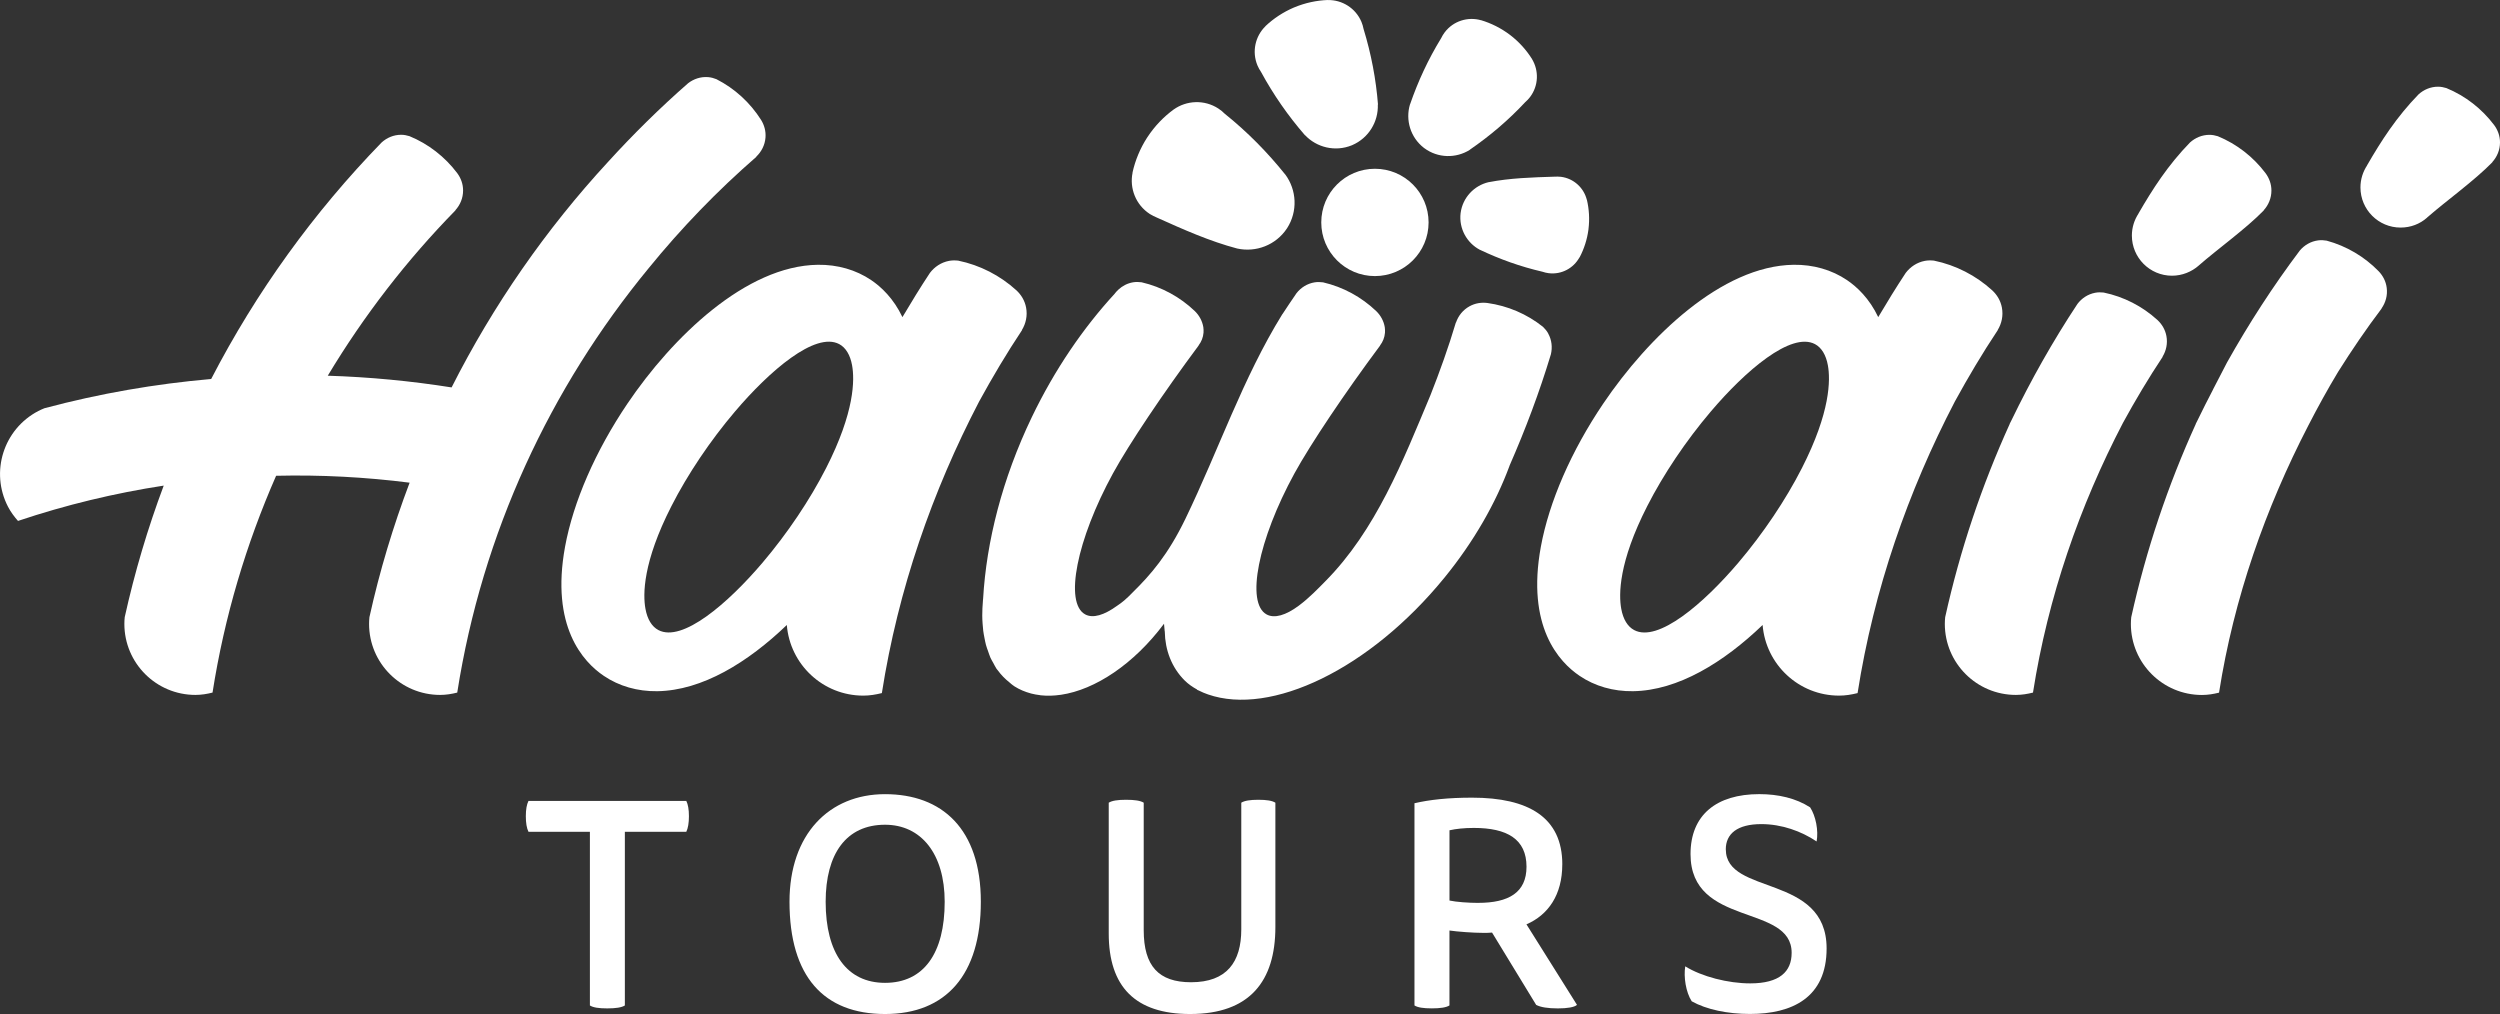
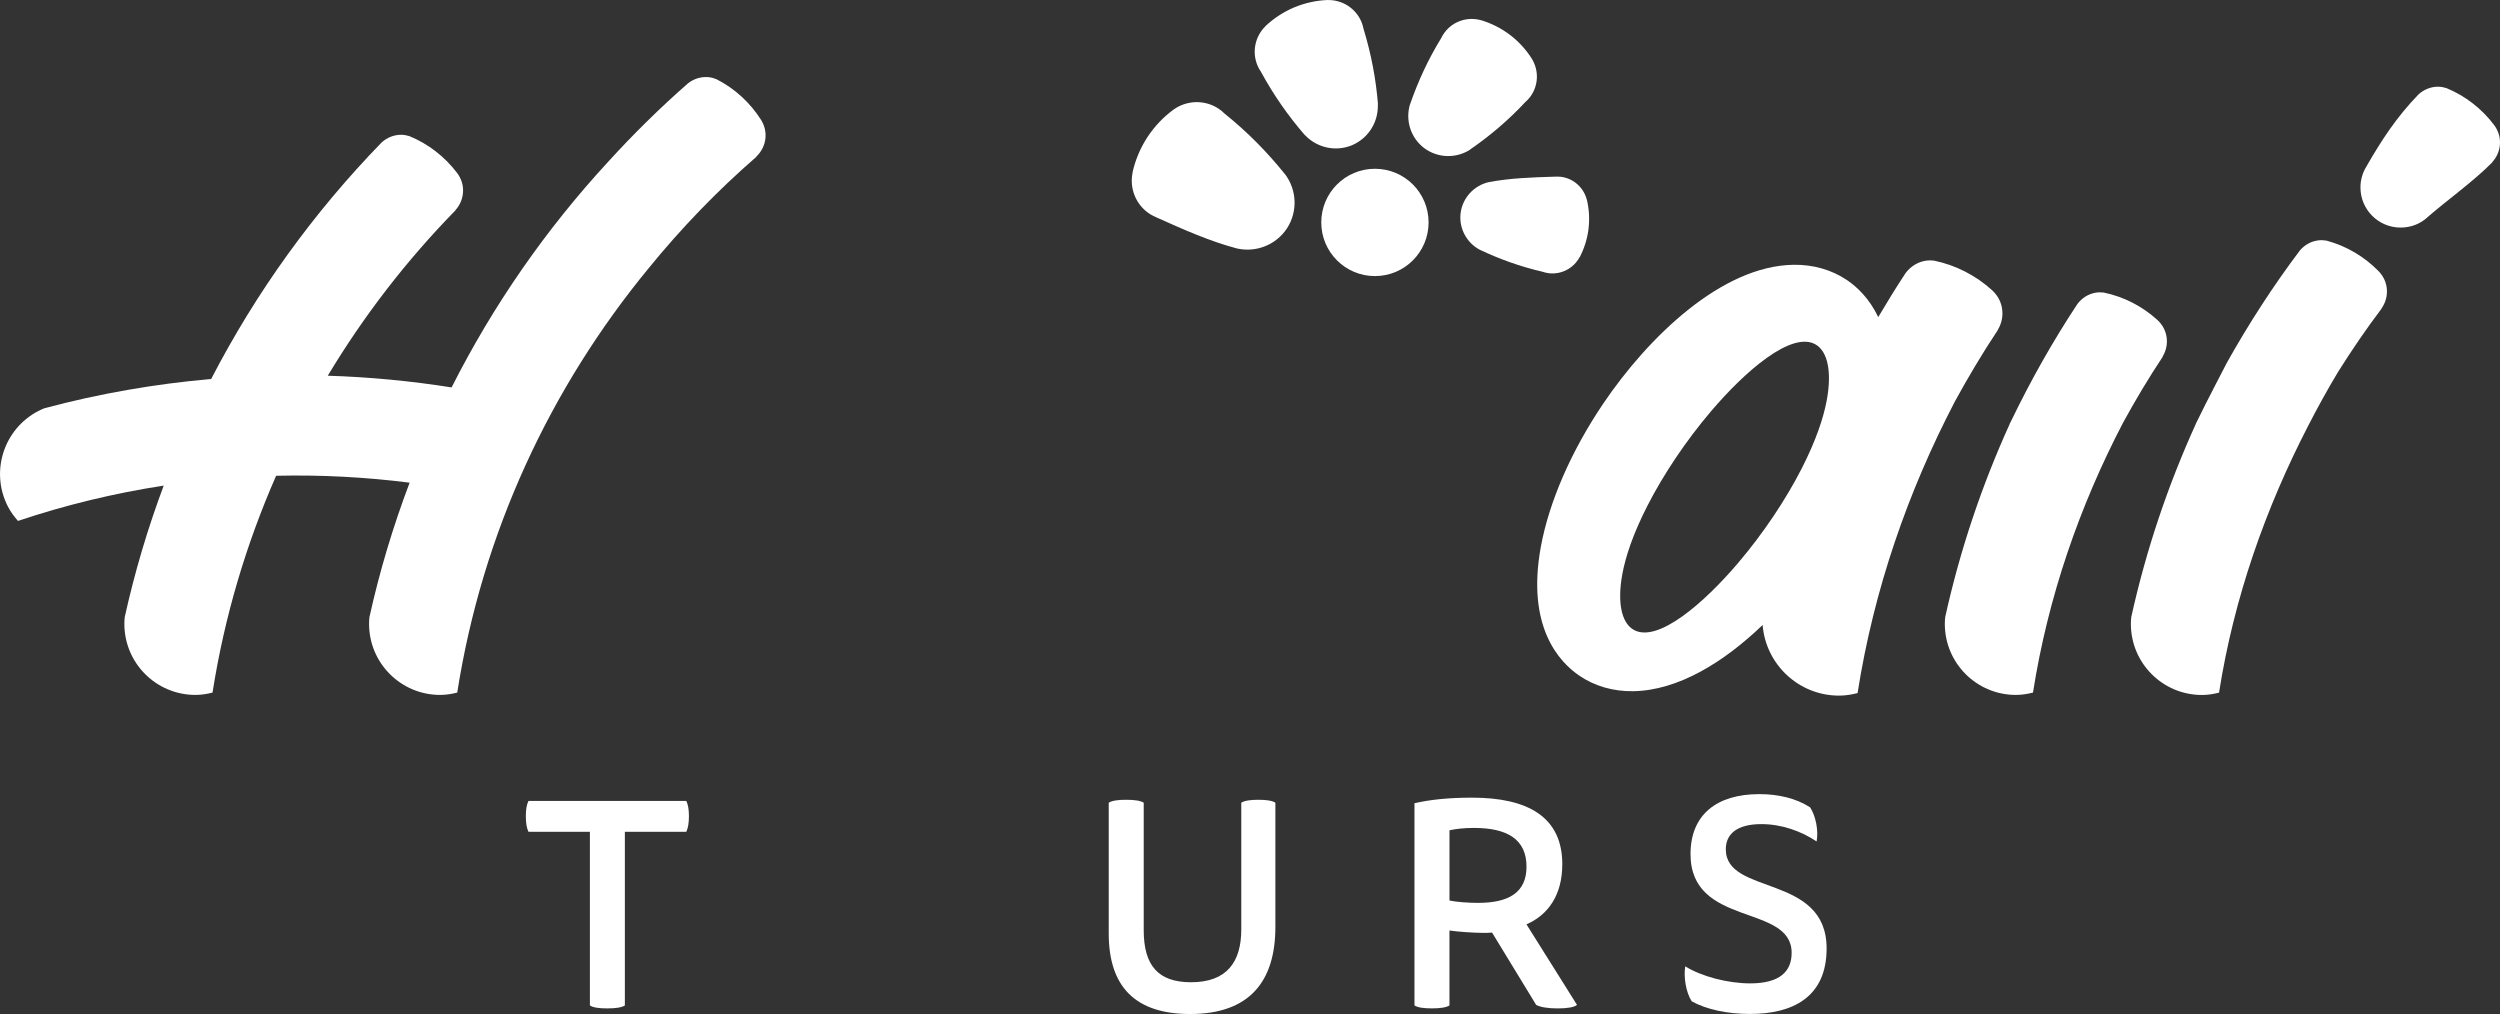
<svg xmlns="http://www.w3.org/2000/svg" id="a" viewBox="0 0 922.45 374.14">
  <rect x="0" y="0" width="922.45" height="374.14" fill="#333333" stroke="none" />
  <defs>
    <style>.b{fill:#fff;}</style>
  </defs>
-   <path class="b" d="M801.43,101.73c3.74,0,7.23-1.44,9.83-3.72,.02,.01-.08,.03-.06,.04,7.32-6.39,17.31-13.48,24.11-20.43l-.04-.04c1.75-1.93,2.84-4.46,2.84-7.27,0-2.41-.82-4.59-2.15-6.39-4.51-6-10.58-10.76-17.63-13.66-.98-.3-2-.51-3.07-.51-2.79,0-5.28,1.1-7.2,2.83-8.13,8.36-13.76,17.12-19.02,26.22,0,0,.01,.01,.02,.01-1.53,2.33-2.44,5.11-2.44,8.11,0,8.18,6.63,14.81,14.81,14.81Z" />
  <path class="b" d="M797.92,131.64c1.36-2.22,1.96-4.91,1.44-7.67-.45-2.36-1.66-4.36-3.3-5.89-5.55-5.05-12.39-8.6-19.86-10.14-1.02-.11-2.05-.12-3.11,.08-2.74,.52-4.99,2.06-6.55,4.12-9.08,13.73-17.17,28.1-24.35,42.94l-.65,1.29,.02,.03c-10.29,22.64-18.34,46.5-23.83,71.33-.08,.81-.13,1.63-.13,2.47,0,14.48,11.74,26.21,26.22,26.21,2.19,0,4.28-.35,6.31-.86,5.55-35.39,17.22-68.87,33.21-99.54,4.55-8.31,9.39-16.46,14.64-24.35-.01,0-.03-.02-.04-.03Z" />
-   <path class="b" d="M325.39,255.73c5.99-38.26,18.62-74.44,35.9-107.6,4.92-8.99,10.15-17.8,15.82-26.32-.02,0-.03-.02-.05-.03,1.47-2.4,2.11-5.31,1.55-8.29-.48-2.56-1.8-4.71-3.57-6.36-6-5.46-13.4-9.29-21.47-10.96-1.1-.12-2.22-.13-3.37,.08-2.96,.56-5.39,2.23-7.08,4.45-3.53,5.34-6.88,10.8-10.14,16.31-3.28-6.93-7.89-11.2-11.53-13.66-5.62-3.8-12.43-5.75-19.69-5.65-26.53,.36-53.68,26.71-70.25,51.23-11.81,17.48-19.98,36.24-23.02,52.82-5.38,29.4,6.66,42.47,14.31,47.63,5.63,3.81,12.44,5.76,19.69,5.66,16.61-.23,33.48-10.65,47.83-24.43,1.17,14.58,13.35,26.06,28.22,26.06,2.36,0,4.62-.38,6.82-.93Zm-20.59-82.99c-5.97,11.72-14.29,24.09-23.41,34.84-12.82,15.09-29.63,29.56-38.46,24.9-2.41-1.27-4.07-3.98-4.77-7.84-.97-5.25-1.01-17.16,9.6-37.93,5.97-11.72,14.29-24.1,23.42-34.85,12.81-15.09,29.63-29.55,38.46-24.9,2.4,1.27,4.07,3.99,4.76,7.84,.96,5.25,1,17.17-9.6,37.94Z" />
  <path class="b" d="M737.16,121.81s-.03-.02-.05-.03c1.47-2.4,2.11-5.31,1.55-8.29-.48-2.56-1.8-4.71-3.57-6.36-6-5.46-13.4-9.29-21.47-10.96-1.1-.12-2.22-.13-3.37,.08-2.96,.56-5.39,2.23-7.08,4.45-3.53,5.34-6.88,10.8-10.14,16.31-3.28-6.93-7.89-11.2-11.53-13.66-5.62-3.8-12.43-5.75-19.69-5.65-26.53,.36-53.68,26.71-70.25,51.23-11.81,17.48-19.98,36.24-23.02,52.82-5.38,29.4,6.66,42.47,14.31,47.63,5.63,3.81,12.44,5.76,19.69,5.66,16.62-.23,33.48-10.65,47.83-24.43,1.17,14.58,13.35,26.06,28.22,26.06,2.36,0,4.62-.38,6.82-.93,5.99-38.26,18.62-74.44,35.9-107.6,4.92-8.99,10.15-17.8,15.82-26.32Zm-72.31,50.94c-5.97,11.72-14.29,24.09-23.41,34.84-12.82,15.09-29.63,29.56-38.46,24.9-2.41-1.27-4.07-3.98-4.77-7.84-.96-5.25-1.01-17.16,9.6-37.93,5.97-11.72,14.29-24.1,23.42-34.85,12.81-15.09,29.63-29.55,38.46-24.9,2.4,1.27,4.07,3.99,4.76,7.84,.96,5.25,1,17.17-9.6,37.94Z" />
  <path class="b" d="M922.45,52.55c0-2.41-.82-4.59-2.15-6.39-4.52-6-10.58-10.76-17.63-13.66-.98-.3-2-.51-3.07-.51-2.79,0-5.29,1.1-7.2,2.83-8.13,8.36-13.77,17.12-19.02,26.22,0,0,.01,.01,.02,.01-1.53,2.33-2.44,5.11-2.44,8.11,0,8.18,6.63,14.81,14.81,14.81,3.74,0,7.12-1.33,9.72-3.62,.02,.01,.03-.08,.05-.07,7.32-6.39,17.31-13.48,24.11-20.43l-.04-.04c1.75-1.93,2.84-4.46,2.84-7.27Z" />
  <path class="b" d="M880.65,106.2c-.3-2.39-1.39-4.45-2.93-6.07-5.23-5.38-11.85-9.33-19.21-11.33-1.01-.17-2.04-.25-3.11-.11-2.77,.35-5.1,1.75-6.79,3.72-9.9,13.15-18.85,27-26.91,41.38l-5.14,9.92h.02c-1.97,3.77-3.89,7.56-5.74,11.39l-.65,1.29,.02,.03c-10.29,22.64-18.34,46.5-23.83,71.33-.08,.81-.13,1.63-.13,2.47,0,14.48,11.74,26.21,26.22,26.21,2.19,0,4.28-.35,6.31-.86,5.48-34.99,17.19-68.1,32.91-98.5h0c3.47-6.75,7.12-13.39,11.01-19.85,5.05-8.02,10.37-15.86,16.09-23.41-.01,0-.03-.02-.04-.03,1.49-2.13,2.26-4.78,1.9-7.57Z" />
  <path class="b" d="M279.07,57.85s-.02-.03-.03-.04c1.89-1.79,3.18-4.22,3.41-7.02,.19-2.4-.45-4.65-1.63-6.55-4.02-6.34-9.68-11.57-16.48-15.03-.95-.38-1.95-.66-3.02-.75-2.78-.23-5.36,.67-7.41,2.24-10.39,9.09-20.23,18.8-29.54,29.02-22.89,24.82-42.37,52.82-57.74,83.23-15.09-2.39-30.35-3.84-45.69-4.32,13.31-22.16,29.14-42.65,47.13-61.03l-.04-.04c1.75-1.93,2.84-4.46,2.84-7.27,0-2.41-.82-4.59-2.15-6.39-4.52-6-10.58-10.76-17.63-13.66-.98-.3-2-.51-3.07-.51-2.79,0-5.28,1.1-7.2,2.83-25.02,25.73-46.27,55.13-62.9,87.28-20.58,1.8-41.16,5.35-61.52,10.79-.76,.31-1.51,.64-2.25,1.02-12.85,6.68-17.86,22.5-11.18,35.35,1.01,1.94,2.28,3.63,3.67,5.21,17.72-5.95,35.71-10.26,53.77-13.03-5.88,15.7-10.71,31.91-14.39,48.55-.08,.81-.13,1.63-.13,2.47,0,14.48,11.74,26.21,26.22,26.21,2.19,0,4.28-.35,6.31-.86,4.39-28.01,12.41-54.81,23.46-80,16.52-.39,32.99,.48,49.26,2.55-6.07,16.04-11.07,32.6-14.83,49.63-.08,.81-.13,1.63-.13,2.47,0,14.48,11.74,26.21,26.22,26.21,2.19,0,4.28-.35,6.31-.86,9.22-58.88,34.33-112.48,70.61-156.57,12.06-14.83,25.39-28.63,39.77-41.13Z" />
  <path class="b" d="M195,295.52c-.65,1.3-.98,3.14-.98,5.64s.32,4.45,.98,5.75h22.66v64.09c1.19,.76,3.25,1.08,6.4,1.08s5.31-.33,6.5-1.08v-64.09h22.67c.64-1.3,.97-3.25,.97-5.75s-.33-4.34-.97-5.64h-58.23Z" />
-   <path class="b" d="M326.56,293.03c-20.61,0-35.25,14.75-35.25,39.69,0,27.65,12.7,41.43,35.25,41.43s35.35-14.53,35.35-41.43-14.32-39.69-35.35-39.69Zm0,69.62c-13.99,0-21.91-10.84-21.91-29.93,0-17.68,7.59-28.41,21.91-28.41,13.33,0,22.01,10.74,22.01,28.41,0,18.98-7.7,29.93-22.01,29.93Z" />
  <path class="b" d="M458.01,296.17v46.74c0,12.03-5.31,19.52-18.54,19.52-11.93,0-17.46-5.96-17.46-19.19v-47.06c-1.2-.76-3.36-1.08-6.51-1.08s-5.2,.33-6.4,1.08v48.25c0,19.63,9.76,29.72,30.04,29.72,22.02,0,31.45-12.15,31.45-32.1v-45.87c-1.2-.76-3.25-1.08-6.29-1.08s-5.1,.33-6.3,1.08Z" />
  <path class="b" d="M576.46,318.94c0-17.35-12.47-24.62-33.29-24.62-8.78,0-15.73,.76-21.26,2.06v74.61c1.2,.76,3.25,1.08,6.4,1.08s5.31-.33,6.51-1.08v-27.65c2.93,.43,8.78,.87,12.47,.87,.98,0,2.28,0,3.25-.11l16.27,26.68c1.63,.87,4.34,1.3,8.02,1.3,3.47,0,6.07-.43,7.05-1.3l-18.65-29.72c8.02-3.47,13.22-10.84,13.22-22.12Zm-31.01,14.21c-3.58,0-8.13-.33-10.62-.87v-25.92c2.39-.54,5.42-.87,9-.87,12.26,0,19.42,4.13,19.42,14.32,0,9.54-6.62,13.33-17.79,13.33Z" />
  <path class="b" d="M636.78,313.41c0-5.75,4.23-9.33,13.12-9.33,7.48,0,14.74,2.6,20.39,6.4,.76-4.01-.33-9.43-2.39-12.58-5.2-3.36-11.71-4.88-18.75-4.88-15.84,0-25.38,7.7-25.38,22.12,0,27.11,37.31,18.21,37.31,36.43,0,6.94-4.45,11.28-15.29,11.28-8.13,0-17.89-2.49-23.97-6.29-.64,3.9,.22,9.54,2.39,12.9,5.42,3.04,13.23,4.67,21.47,4.67,15.5,0,28.3-5.96,28.3-24.18,0-27.65-37.19-19.41-37.19-36.55Z" />
  <path class="b" d="M565.27,21.78v-.02c-2.07-3.31-4.76-6.31-8.04-8.83h0s-.04-.03-.06-.04c-.02-.01-.04-.03-.06-.05h0c-3.31-2.49-6.92-4.28-10.67-5.4v.02c-4.8-1.35-10.16,.24-13.36,4.45-.53,.69-.96,1.43-1.33,2.19-4.8,7.83-8.55,15.96-11.45,24.36l-.05,.08c-1.71,5.72,.14,12.14,5.13,16.01h0s.05,.03,.06,.05c.02,.01,.04,.03,.06,.04h0c5.06,3.77,11.74,3.84,16.81,.66l.03-.06c7.33-5.04,14.18-10.83,20.44-17.55,.64-.55,1.23-1.17,1.76-1.86,3.2-4.21,3.32-9.79,.73-14.05Z" />
  <path class="b" d="M489.92,.03v-.03c-4.12,.16-8.28,1.03-12.3,2.7h0s-.04,.01-.07,.03c-.02,.01-.04,.02-.07,.02h0c-4.01,1.71-7.55,4.06-10.54,6.88v.04c-3.75,3.65-5.1,9.37-2.95,14.5,.36,.85,.8,1.63,1.3,2.36,4.61,8.49,10.04,16.25,16.17,23.32h.05c4.32,4.58,11.14,6.27,17.29,3.76h0s.05-.02,.07-.03c.02,0,.05-.02,.07-.03h0c6.11-2.63,9.68-8.68,9.45-14.97h.06c-.73-9.33-2.5-18.68-5.33-27.92-.17-.87-.42-1.74-.77-2.58-2.16-5.13-7.18-8.17-12.42-8.06Z" />
  <path class="b" d="M433.07,40.41h-.03c-3.69,2.71-6.99,6.12-9.65,10.18h0s-.03,.04-.04,.07c-.03,.02-.04,.04-.06,.07h0c-2.63,4.08-4.43,8.47-5.42,12.96l.03,.02c-1.18,5.73,1.15,11.85,6.35,15.24,.86,.56,1.78,.96,2.68,1.36,9.82,4.42,19.49,8.72,29.58,11.39h.01c6.86,1.5,14.22-1.22,18.32-7.4h0s.03-.04,.04-.06c.02-.03,.03-.05,.05-.07h0c3.99-6.25,3.5-14.09-.65-19.74l-.06-.05c-6.52-8.14-13.92-15.67-22.32-22.42-.7-.7-1.47-1.34-2.34-1.91-5.2-3.38-11.75-3.03-16.51,.36Z" />
  <path class="b" d="M582.79,95.01h.03c1.66-3.14,2.8-6.62,3.29-10.34h0s0-.04,.01-.06c0-.03,0-.05,0-.07h0c.46-3.73,.22-7.38-.59-10.83h-.03c-1.11-4.39-4.79-7.87-9.55-8.47-.79-.1-1.57-.07-2.32-.05-8.32,.26-16.45,.51-24.37,2.04h-.05c-5.27,1.26-9.48,5.62-10.26,11.3h0s0,.04-.01,.07c0,.02-.01,.04-.01,.06h0c-.67,5.69,2.31,10.97,7.1,13.51h.03c7.28,3.46,14.97,6.22,23.09,8.1,.72,.25,1.47,.43,2.26,.53,4.75,.6,9.19-1.84,11.36-5.8Z" />
-   <path class="b" d="M571.27,123.05c-.52-.94-1.2-1.73-1.93-2.45-5.96-4.76-13.06-7.76-20.49-8.8-2.22-.29-4.53,.05-6.64,1.22-2.46,1.36-4.14,3.54-4.98,6-.02,0-.03,0-.05-.01-2.71,9.08-5.89,18-9.38,26.82-10.1,24.09-20.07,49.83-38.93,68.8-2.31,2.33-5.7,5.92-9.67,8.87-4.76,3.54-8.98,4.79-11.85,3.21-7.74-4.23-3.13-27.53,10.28-52.04,5.89-10.75,18.58-29.68,31.62-47.19,0,0-.02-.02-.03-.03,1.02-1.32,1.67-2.92,1.81-4.68,.03-.67,.04-1.33-.07-2.02-.39-2.37-1.56-4.4-3.16-5.96-5.43-5.18-12.18-8.89-19.61-10.61-1.02-.13-2.05-.17-3.12,0-2.75,.45-5.04,1.94-6.65,3.96-1.77,2.54-3.48,5.14-5.19,7.73-.03,0-.07,.1-.09,.09-14.62,23.66-23.43,49.96-35.72,75.42-6.48,13.42-12.98,20.82-19.4,27.12-2.07,2.18-4.01,3.85-5.77,4.98-4.8,3.49-8.98,4.79-11.85,3.21-7.74-4.23-3.13-27.53,10.28-52.04,5.88-10.75,18.58-29.68,31.62-47.19,0,0-.02-.02-.03-.03,1.02-1.32,1.67-2.92,1.81-4.68,.03-.67,.04-1.33-.07-2.02-.39-2.37-1.56-4.4-3.16-5.96-5.43-5.18-12.18-8.89-19.61-10.61-1.02-.13-2.05-.17-3.12,0-2.12,.35-3.96,1.33-5.43,2.68-.02,.02-.04,.04-.05,.06-.41,.39-.81,.79-1.16,1.23-.05,.08-.1,.15-.16,.23-11.64,12.66-22.17,28.02-30.61,45.59-10.9,22.71-16.74,45.85-17.96,67.03-.01,.11-.03,.23-.04,.34-.1,1.06-.17,2.1-.21,3.14-.04,.93-.07,1.84-.06,2.73,0,1.01,.06,1.99,.13,2.97,.06,.88,.12,1.75,.23,2.6,.12,.93,.3,1.81,.47,2.71,.17,.82,.31,1.66,.53,2.46,.22,.83,.52,1.6,.8,2.39,.27,.77,.52,1.57,.84,2.31,.31,.71,.71,1.34,1.08,2.01,.39,.72,.75,1.47,1.2,2.15,.14,.2,.32,.36,.46,.56,1.23,1.7,2.68,3.16,4.29,4.44,.47,.38,.89,.81,1.4,1.15,.05,.02,.09,.04,.14,.07,.12,.07,.21,.19,.34,.26,1.89,1.19,3.93,2.03,6.06,2.6,.02,0,.03,.01,.05,.02,.02,0,.04,0,.06,.01,1.02,.27,2.06,.45,3.12,.58,.13,.01,.25,.05,.39,.07,1.11,.12,2.23,.16,3.38,.14,.09,0,.19,0,.28,0,1.2-.03,2.41-.14,3.64-.32,.05,0,.09,0,.14-.01,12.69-1.87,26.95-11.38,38.04-26.22v.02c.06,.88,.12,1.75,.23,2.6,.01,.09,.04,.18,.05,.27,.11,6.81,2.51,13.24,7.33,18.05,1.34,1.33,2.92,2.42,4.61,3.35-.02,.02-.04,.05-.06,.07,.22,.11,.46,.18,.67,.29,1.09,.56,2.23,1.04,3.43,1.45,23.17,8.02,59.61-9.23,87.23-43.12,10.92-13.4,18.96-27.62,23.99-41.24,0,0-.01,0-.02,0,5.89-13.43,11.06-27.15,15.29-41.17,.59-2.52,.34-5.23-1.01-7.67Z" />
  <path class="b" d="M487.52,82.07c0-10.94,8.86-19.8,19.8-19.8s19.8,8.86,19.8,19.8-8.87,19.8-19.8,19.8-19.8-8.87-19.8-19.8Z" />
</svg>